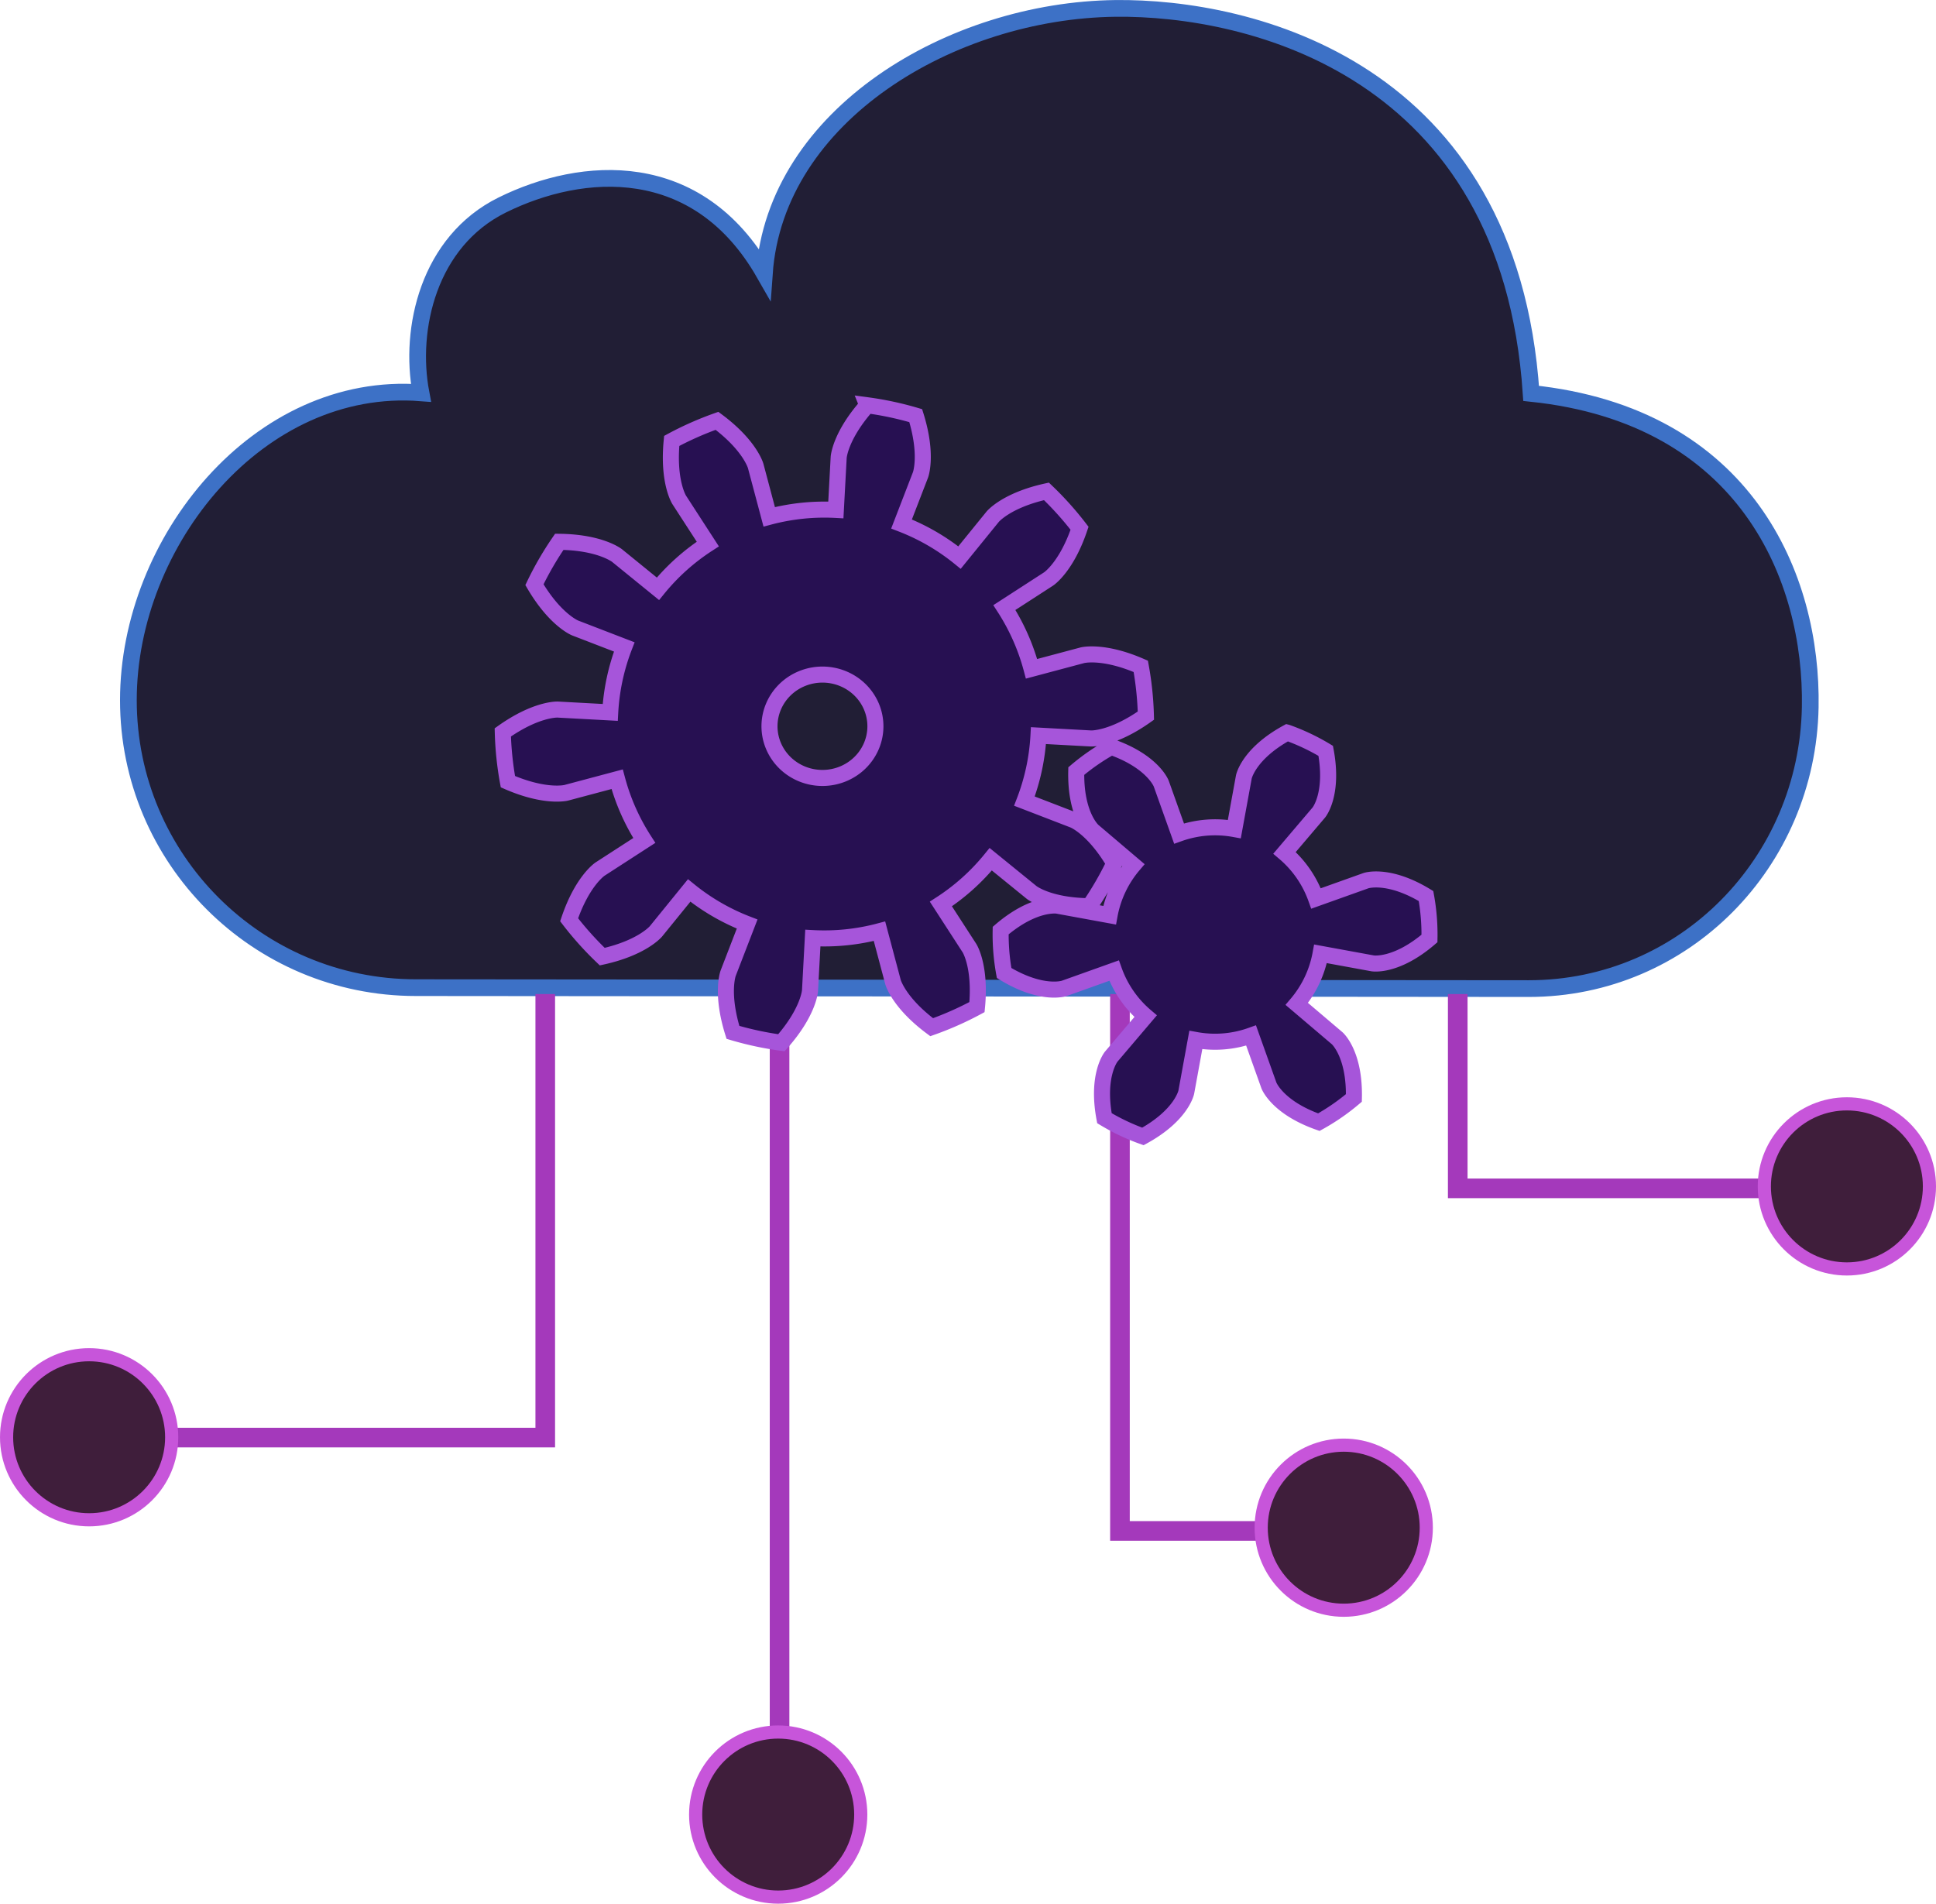
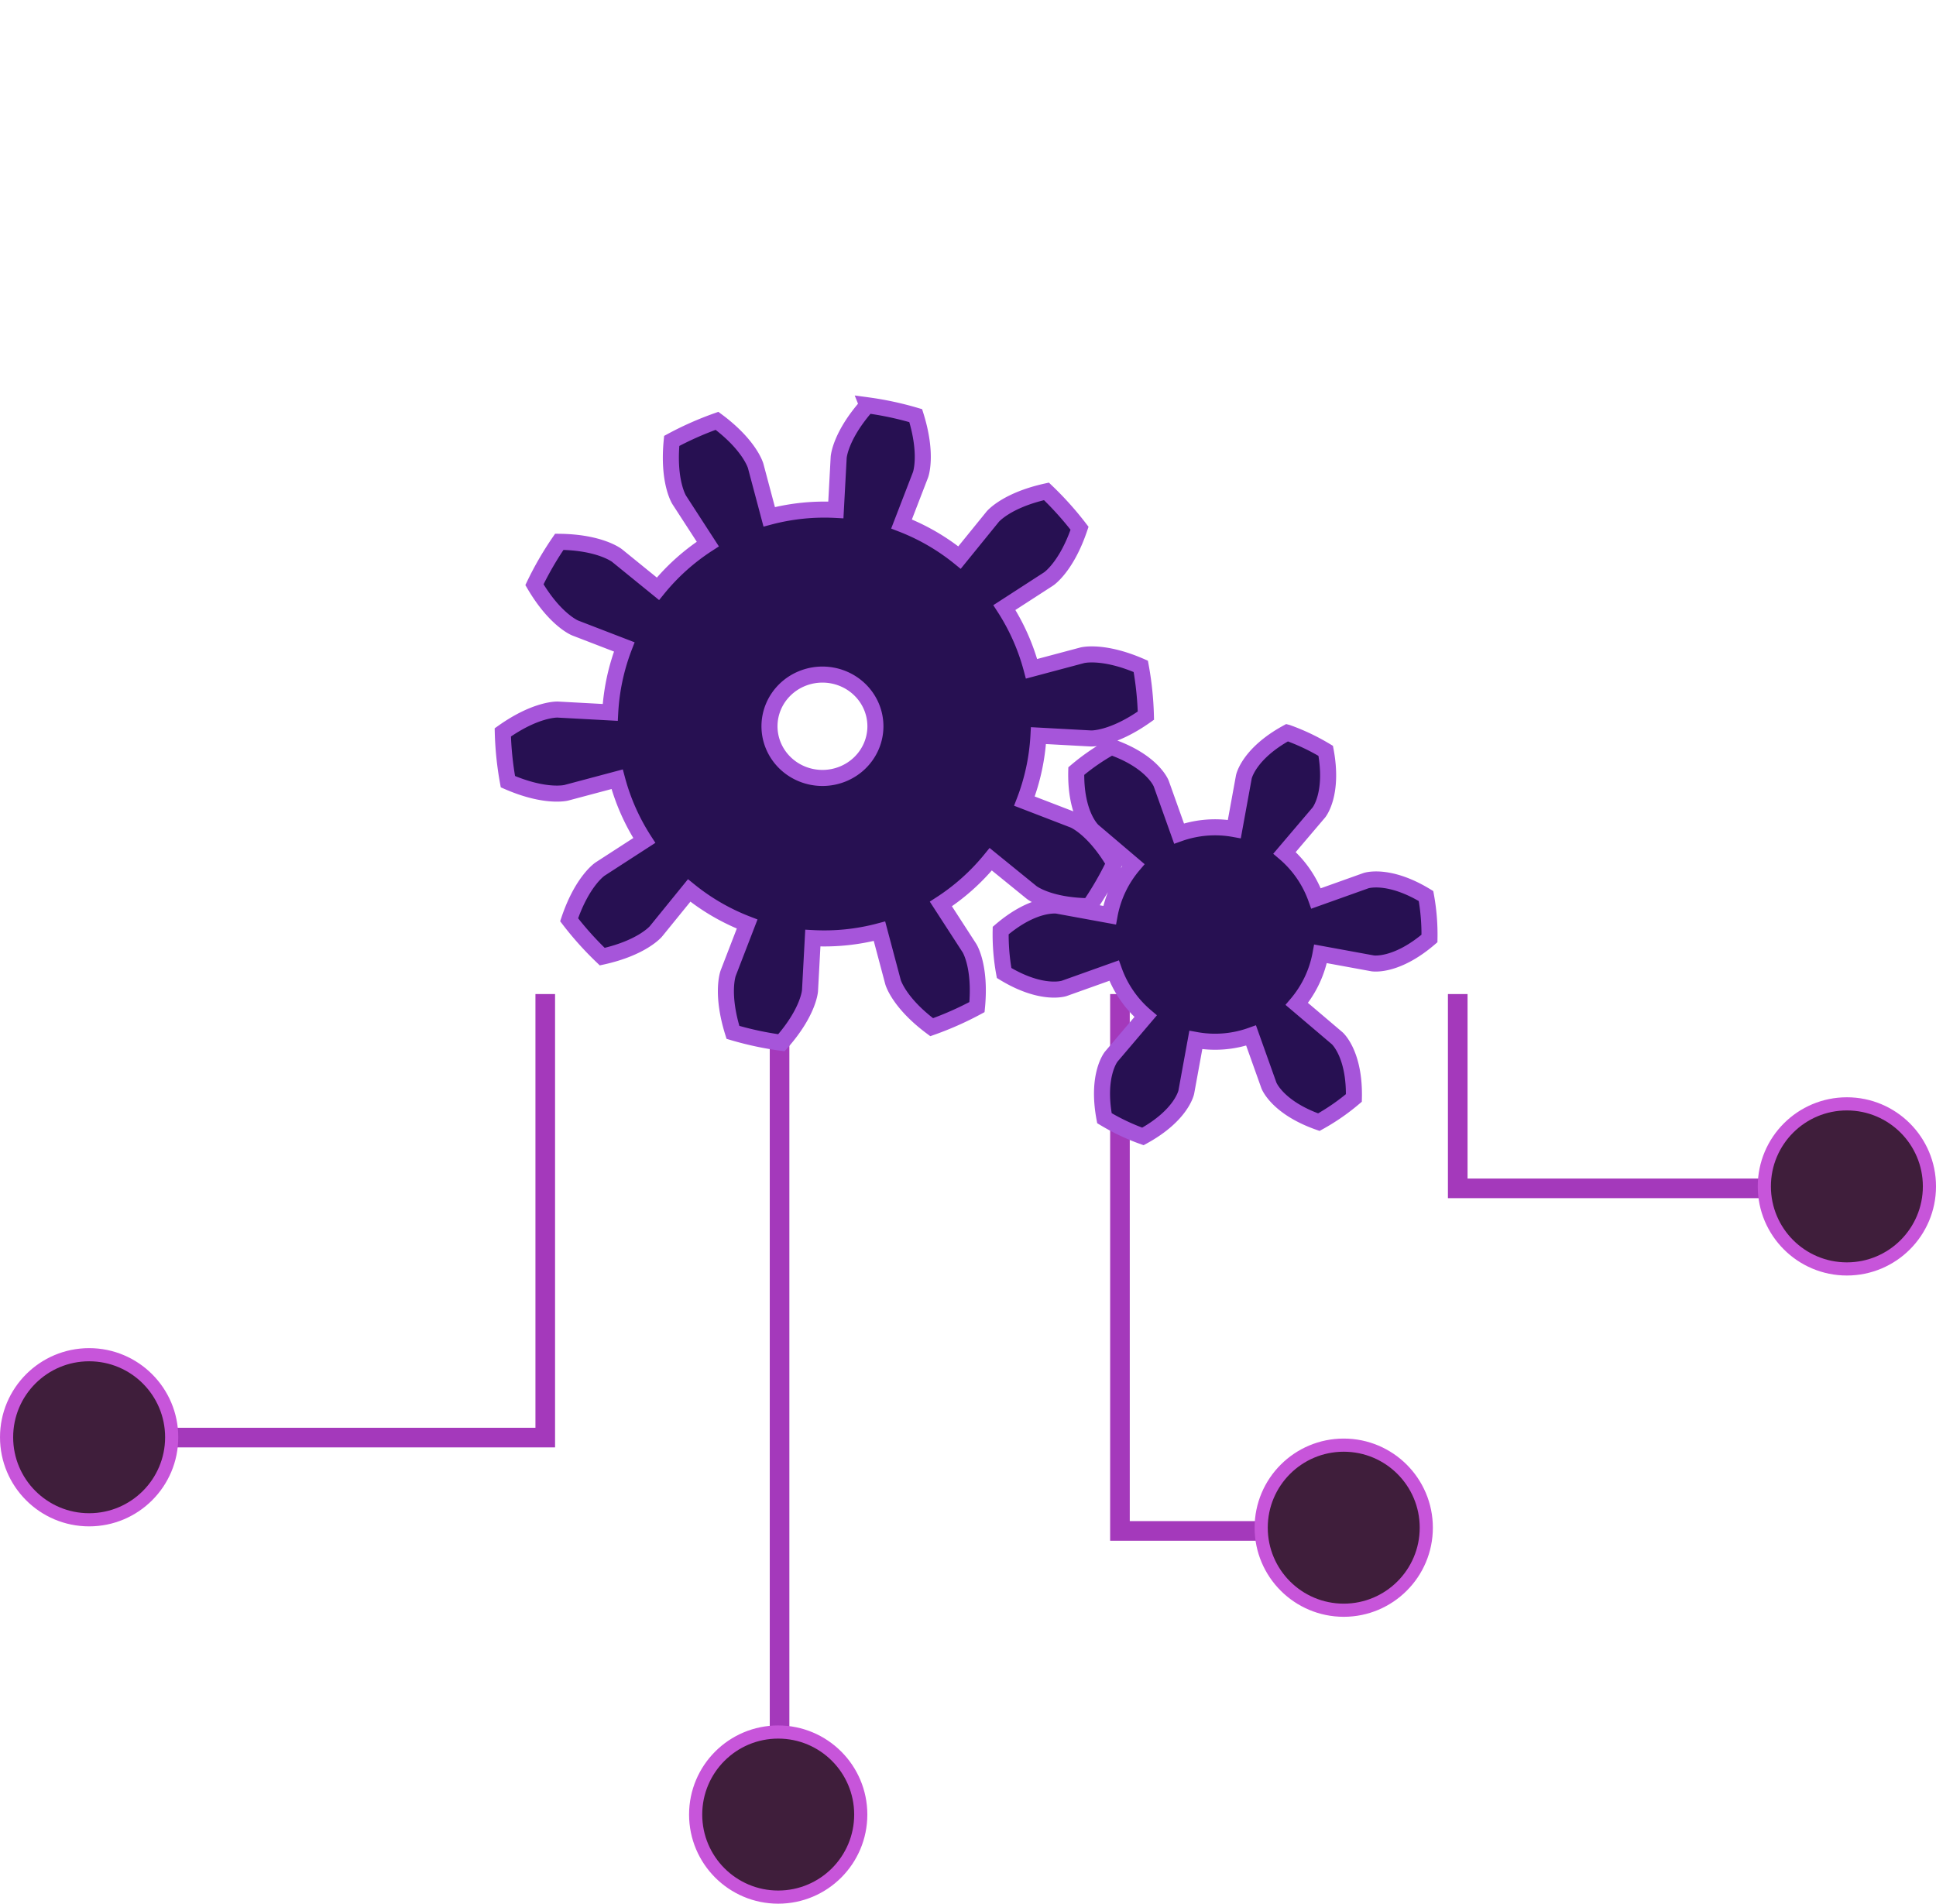
<svg xmlns="http://www.w3.org/2000/svg" xmlns:xlink="http://www.w3.org/1999/xlink" width="134.708mm" height="132.476mm" viewBox="0 0 134.708 132.476" version="1.1" id="svg5">
  <defs id="defs2" />
  <g id="layer1" transform="translate(-26.76,-63.497)">
-     <path id="path6419" style="fill:#211e35;fill-opacity:1;stroke:#3d71c6;stroke-width:1.163;stroke-linecap:round;stroke-miterlimit:4;stroke-dasharray:none;stroke-opacity:1" d="m 55.697,132.227 c -11.048,0 -20.004,-8.956 -20.004,-20.004 10e-7,-11.048 9.08,-22.269 20.357,-21.39 -0.839,-4.446 0.52,-10.534 5.657,-13.071 5.569,-2.75 13.59,-3.364 18.236,4.771 0.781,-11.055 13.042,-18.318 24.427,-18.451 9.335,-0.109 27.411,4.148 28.927,26.79 14.97,1.556 19.584,12.85 19.42,21.835 -0.198,10.815 -8.769,19.586 -19.586,19.586 z" />
    <path id="path14363" style="fill:none;stroke:#a439bb;stroke-width:1.365;stroke-linecap:butt;stroke-linejoin:miter;stroke-miterlimit:4;stroke-dasharray:none;stroke-opacity:1" d="m 128.19,132.673 v 13.521 h 22.627 m -46.13,-13.521 v 37.36 h 11.198 M 81.003,132.673 v 55.639 M 64.699,132.673 V 163.538 H 38.741" />
    <path id="path13867" style="fill:#271052;fill-opacity:1;stroke:#a655da;stroke-width:4.214;stroke-linecap:butt;stroke-linejoin:miter;stroke-miterlimit:4;stroke-dasharray:none;stroke-opacity:1" d="m 328.701,346.041 c -7.183,8.103 -7.51,13.689 -7.51,13.689 l -0.742,13.787 c -5.891,-0.317 -11.794,0.296 -17.496,1.812 l -3.551,-13.346 c 0,-10e-6 -1.465,-5.399 -10.156,-11.859 -4.095,1.45 -8.072,3.212 -11.896,5.273 -1.048,10.778 1.971,15.49 1.971,15.49 l 7.506,11.59 c -4.952,3.207 -9.371,7.173 -13.092,11.752 l -10.717,-8.709 c 0,0 -4.357,-3.509 -15.186,-3.627 -2.461,3.58 -4.643,7.344 -6.525,11.26 5.487,9.336 10.699,11.373 10.699,11.373 l 12.885,4.967 c -2.122,5.505 -3.366,11.31 -3.686,17.201 l -13.787,-0.748 c 0,0 -5.589,-0.275 -14.418,5.994 0.113,4.343 0.561,8.669 1.34,12.943 9.926,4.328 15.34,2.912 15.34,2.912 l 13.342,-3.555 c 1.519,5.701 3.926,11.126 7.131,16.08 l -11.594,7.5 c 0,0 -4.684,3.062 -8.143,13.324 2.644,3.447 5.551,6.684 8.693,9.684 10.574,-2.334 14.121,-6.66 14.121,-6.66 l 8.705,-10.719 c 4.58,3.719 9.716,6.696 15.221,8.82 l -4.971,12.881 c 0,0 -1.99,5.23 1.244,15.564 4.165,1.234 8.419,2.147 12.725,2.727 7.183,-8.103 7.51,-13.689 7.51,-13.689 l 0.742,-13.789 c 5.891,0.317 11.796,-0.294 17.498,-1.811 l 3.549,13.344 c 0,0 1.465,5.401 10.156,11.861 4.095,-1.45 8.072,-3.214 11.896,-5.275 1.048,-10.778 -1.971,-15.488 -1.971,-15.488 l -7.506,-11.592 c 4.952,-3.207 9.371,-7.171 13.092,-11.75 l 10.717,8.709 c 0,0 4.359,3.507 15.188,3.625 2.461,-3.58 4.641,-7.344 6.523,-11.26 -5.487,-9.336 -10.699,-11.373 -10.699,-11.373 l -12.885,-4.965 c 2.122,-5.505 3.366,-11.31 3.686,-17.201 l 13.787,0.748 c 0,0 5.59,0.275 14.42,-5.994 -0.113,-4.343 -0.563,-8.67 -1.342,-12.943 -9.926,-4.328 -15.34,-2.914 -15.34,-2.914 l -13.342,3.557 c -1.519,-5.701 -3.926,-11.128 -7.131,-16.082 l 11.594,-7.5 c 0,0 4.684,-3.061 8.143,-13.322 -2.644,-3.447 -5.551,-6.686 -8.693,-9.686 -10.574,2.333 -14.121,6.66 -14.121,6.66 l -8.705,10.721 c -4.58,-3.719 -9.716,-6.696 -15.221,-8.82 l 4.973,-12.883 c 0,0 1.988,-5.23 -1.246,-15.564 -4.165,-1.234 -8.419,-2.145 -12.725,-2.725 z m -11.77,70.717 a 13.907,13.573 0 0 1 13.906,13.572 13.907,13.573 0 0 1 -13.906,13.572 13.907,13.573 0 0 1 -13.906,-13.572 13.907,13.573 0 0 1 13.906,-13.572 z m 122.033,15.24 c -10.191,5.575 -11.389,11.639 -11.389,11.639 l -2.498,13.688 c -4.857,-0.887 -9.863,-0.481 -14.514,1.178 l -4.674,-13.105 c 10e-6,0 -2.158,-5.791 -13.115,-9.65 -3.27,1.808 -6.353,3.937 -9.201,6.355 -0.267,11.613 4.385,15.682 4.385,15.682 l 10.605,9.01 c -3.197,3.763 -5.347,8.301 -6.236,13.158 l -13.688,-2.506 c 0,0 -6.094,-1.026 -14.914,6.533 -0.069,3.736 0.234,7.471 0.904,11.146 9.924,6.038 15.773,4.043 15.773,4.043 l 13.104,-4.68 c 1.661,4.65 4.516,8.78 8.277,11.979 l -9.014,10.602 c 0,0 -3.935,4.765 -1.799,16.184 3.201,1.928 6.585,3.532 10.104,4.789 10.191,-5.575 11.389,-11.637 11.389,-11.637 l 2.5,-13.689 c 4.857,0.887 9.861,0.481 14.512,-1.178 l 4.676,13.105 c 0,0 2.158,5.791 13.115,9.65 3.27,-1.808 6.351,-3.937 9.199,-6.355 0.267,-11.613 -4.385,-15.682 -4.385,-15.682 l -10.605,-9.01 c 3.197,-3.763 5.347,-8.301 6.236,-13.158 l 13.689,2.506 c 0,0 6.094,1.026 14.914,-6.533 0.069,-3.736 -0.234,-7.471 -0.904,-11.146 -9.924,-6.038 -15.773,-4.043 -15.773,-4.043 l -13.105,4.68 c -1.661,-4.65 -4.514,-8.78 -8.275,-11.979 l 9.014,-10.602 c 0,0 3.935,-4.765 1.799,-16.184 -3.201,-1.928 -6.587,-3.532 -10.105,-4.789 z" transform="scale(0.265)" />
    <circle style="fill:#3f1e3b;fill-opacity:1;stroke:#c755da;stroke-width:0.915;stroke-linecap:round;stroke-miterlimit:4;stroke-dasharray:none;stroke-opacity:1" id="path15108" cx="32.962" cy="163.515" r="5.744" />
    <use x="0" y="0" xlink:href="#path15108" id="use15190" width="100%" height="100%" transform="translate(47.946,26.257)" />
    <use x="0" y="0" xlink:href="#use15190" id="use15192" width="100%" height="100%" transform="translate(39.35,-19.964)" style="fill:#502b97;fill-opacity:1" />
    <use x="0" y="0" xlink:href="#use15192" id="use15194" width="100%" height="100%" transform="translate(35.009,-23.75)" />
  </g>
</svg>